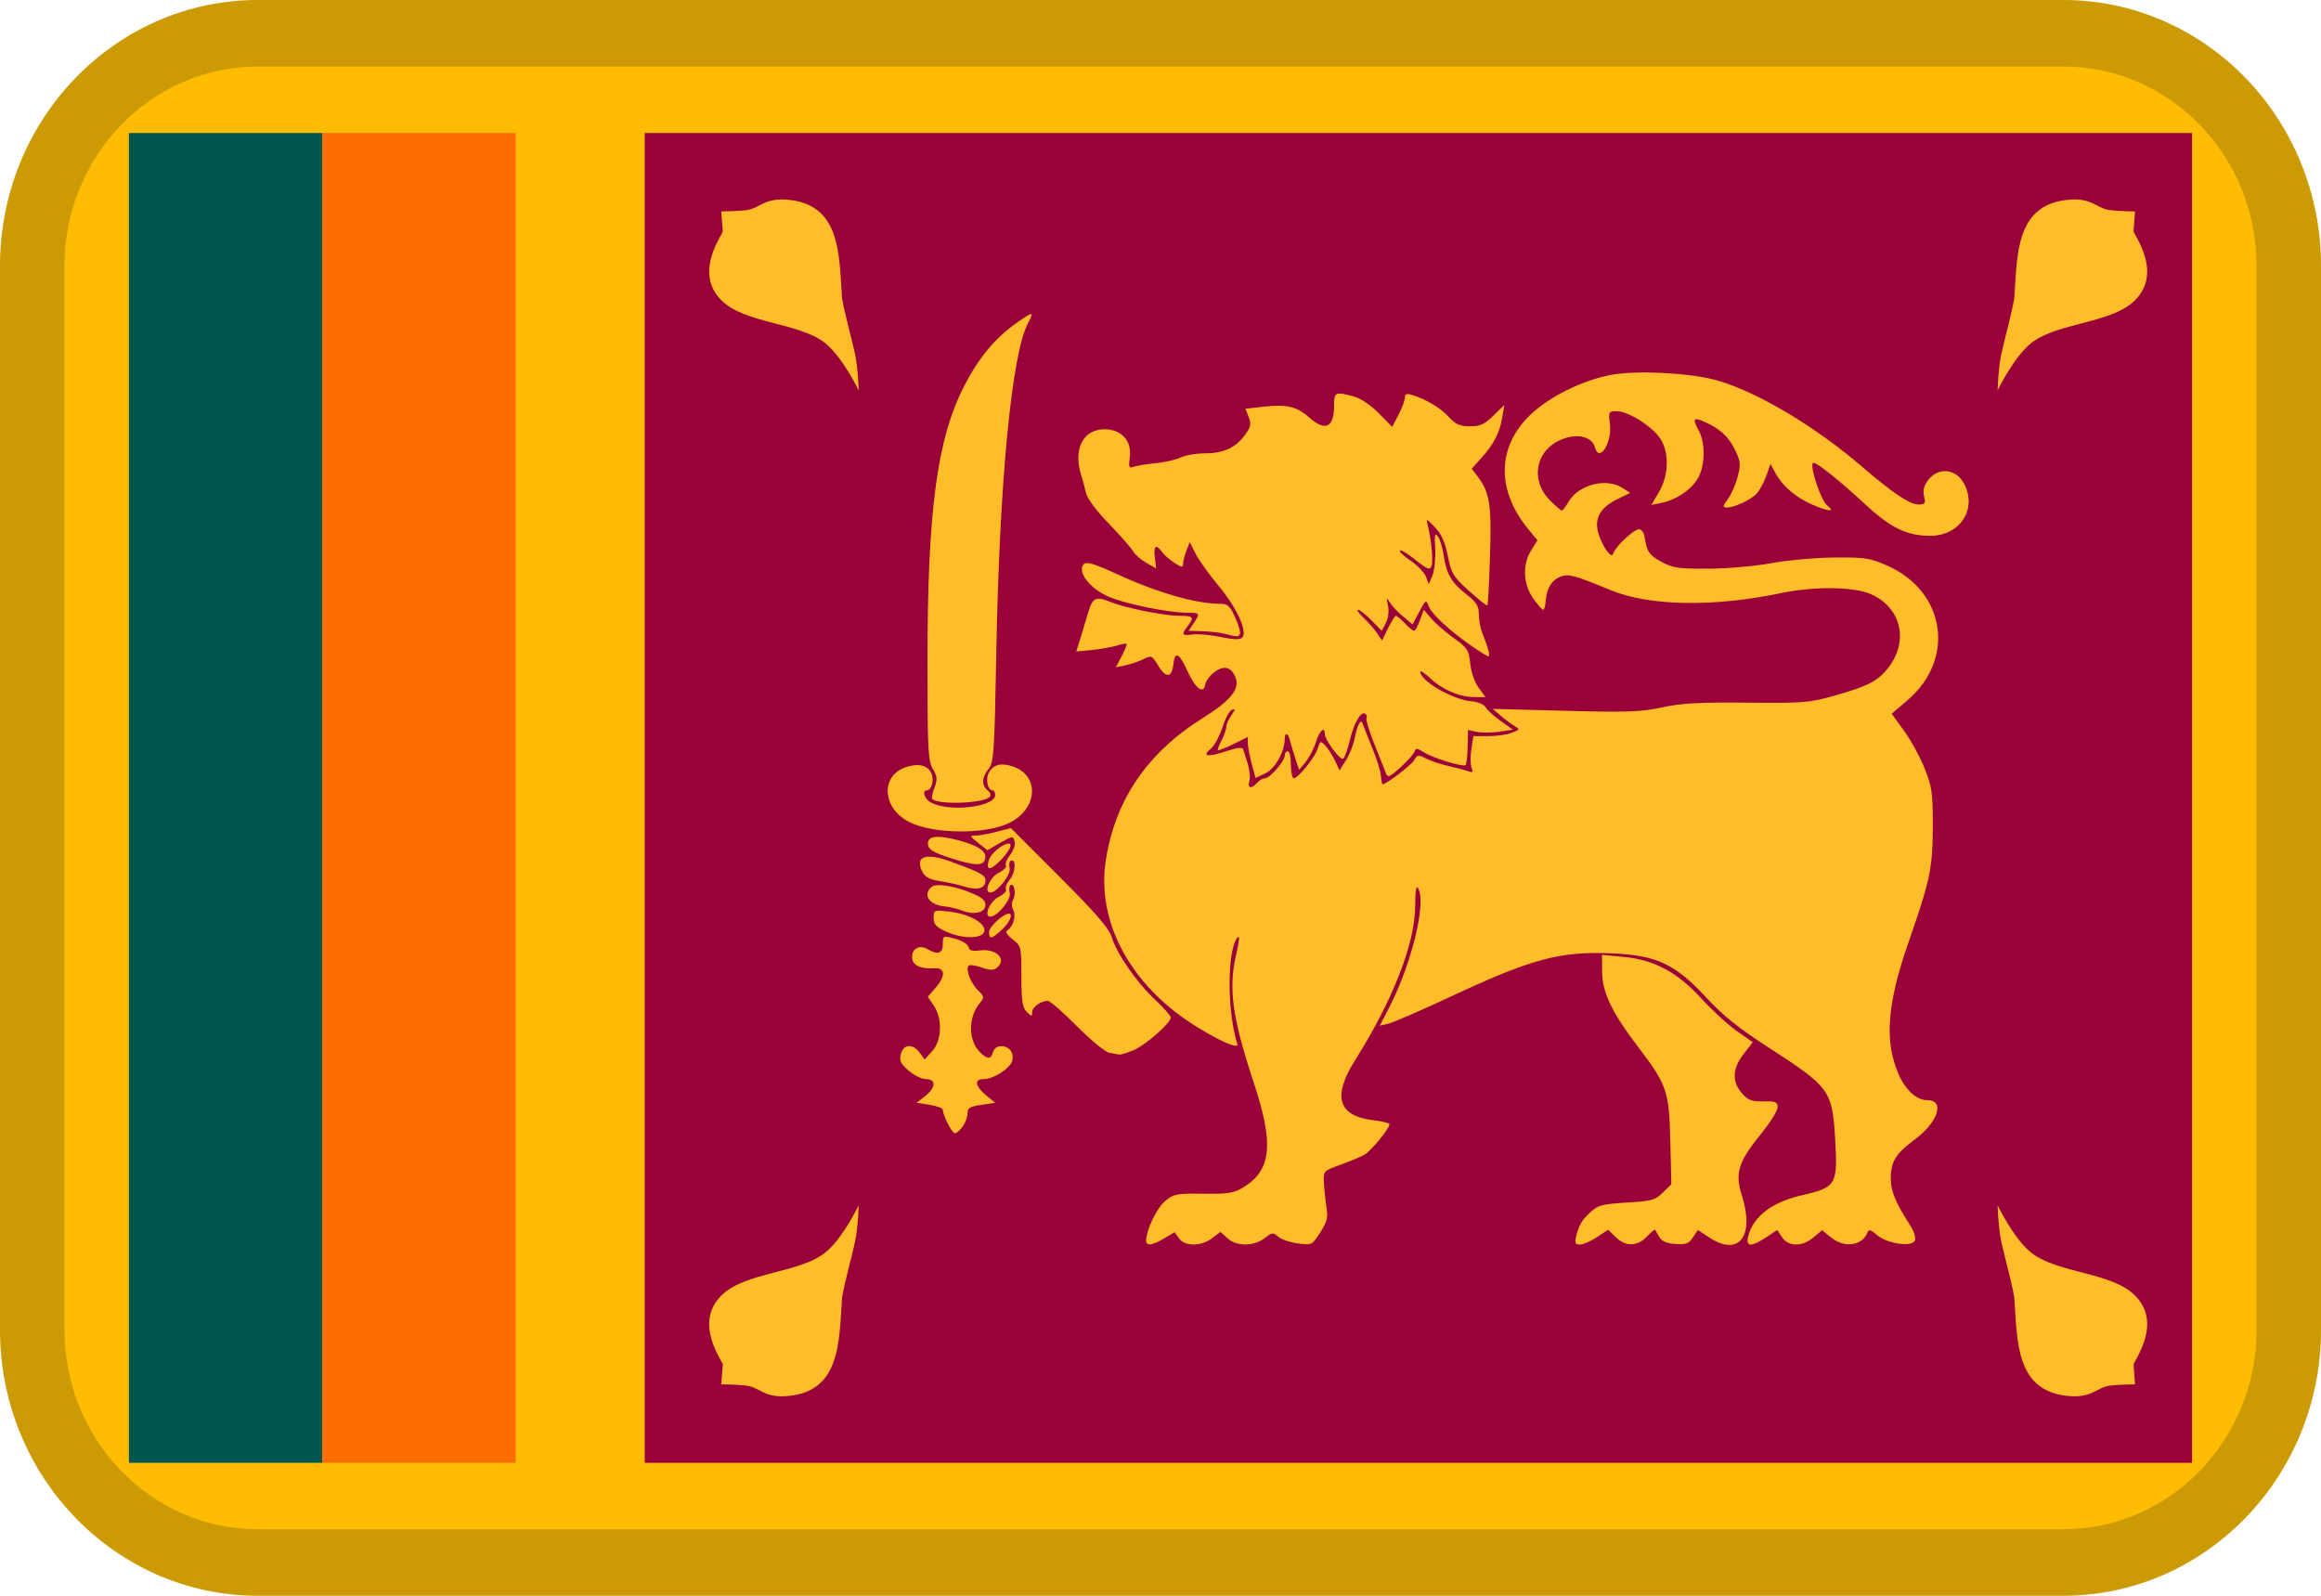
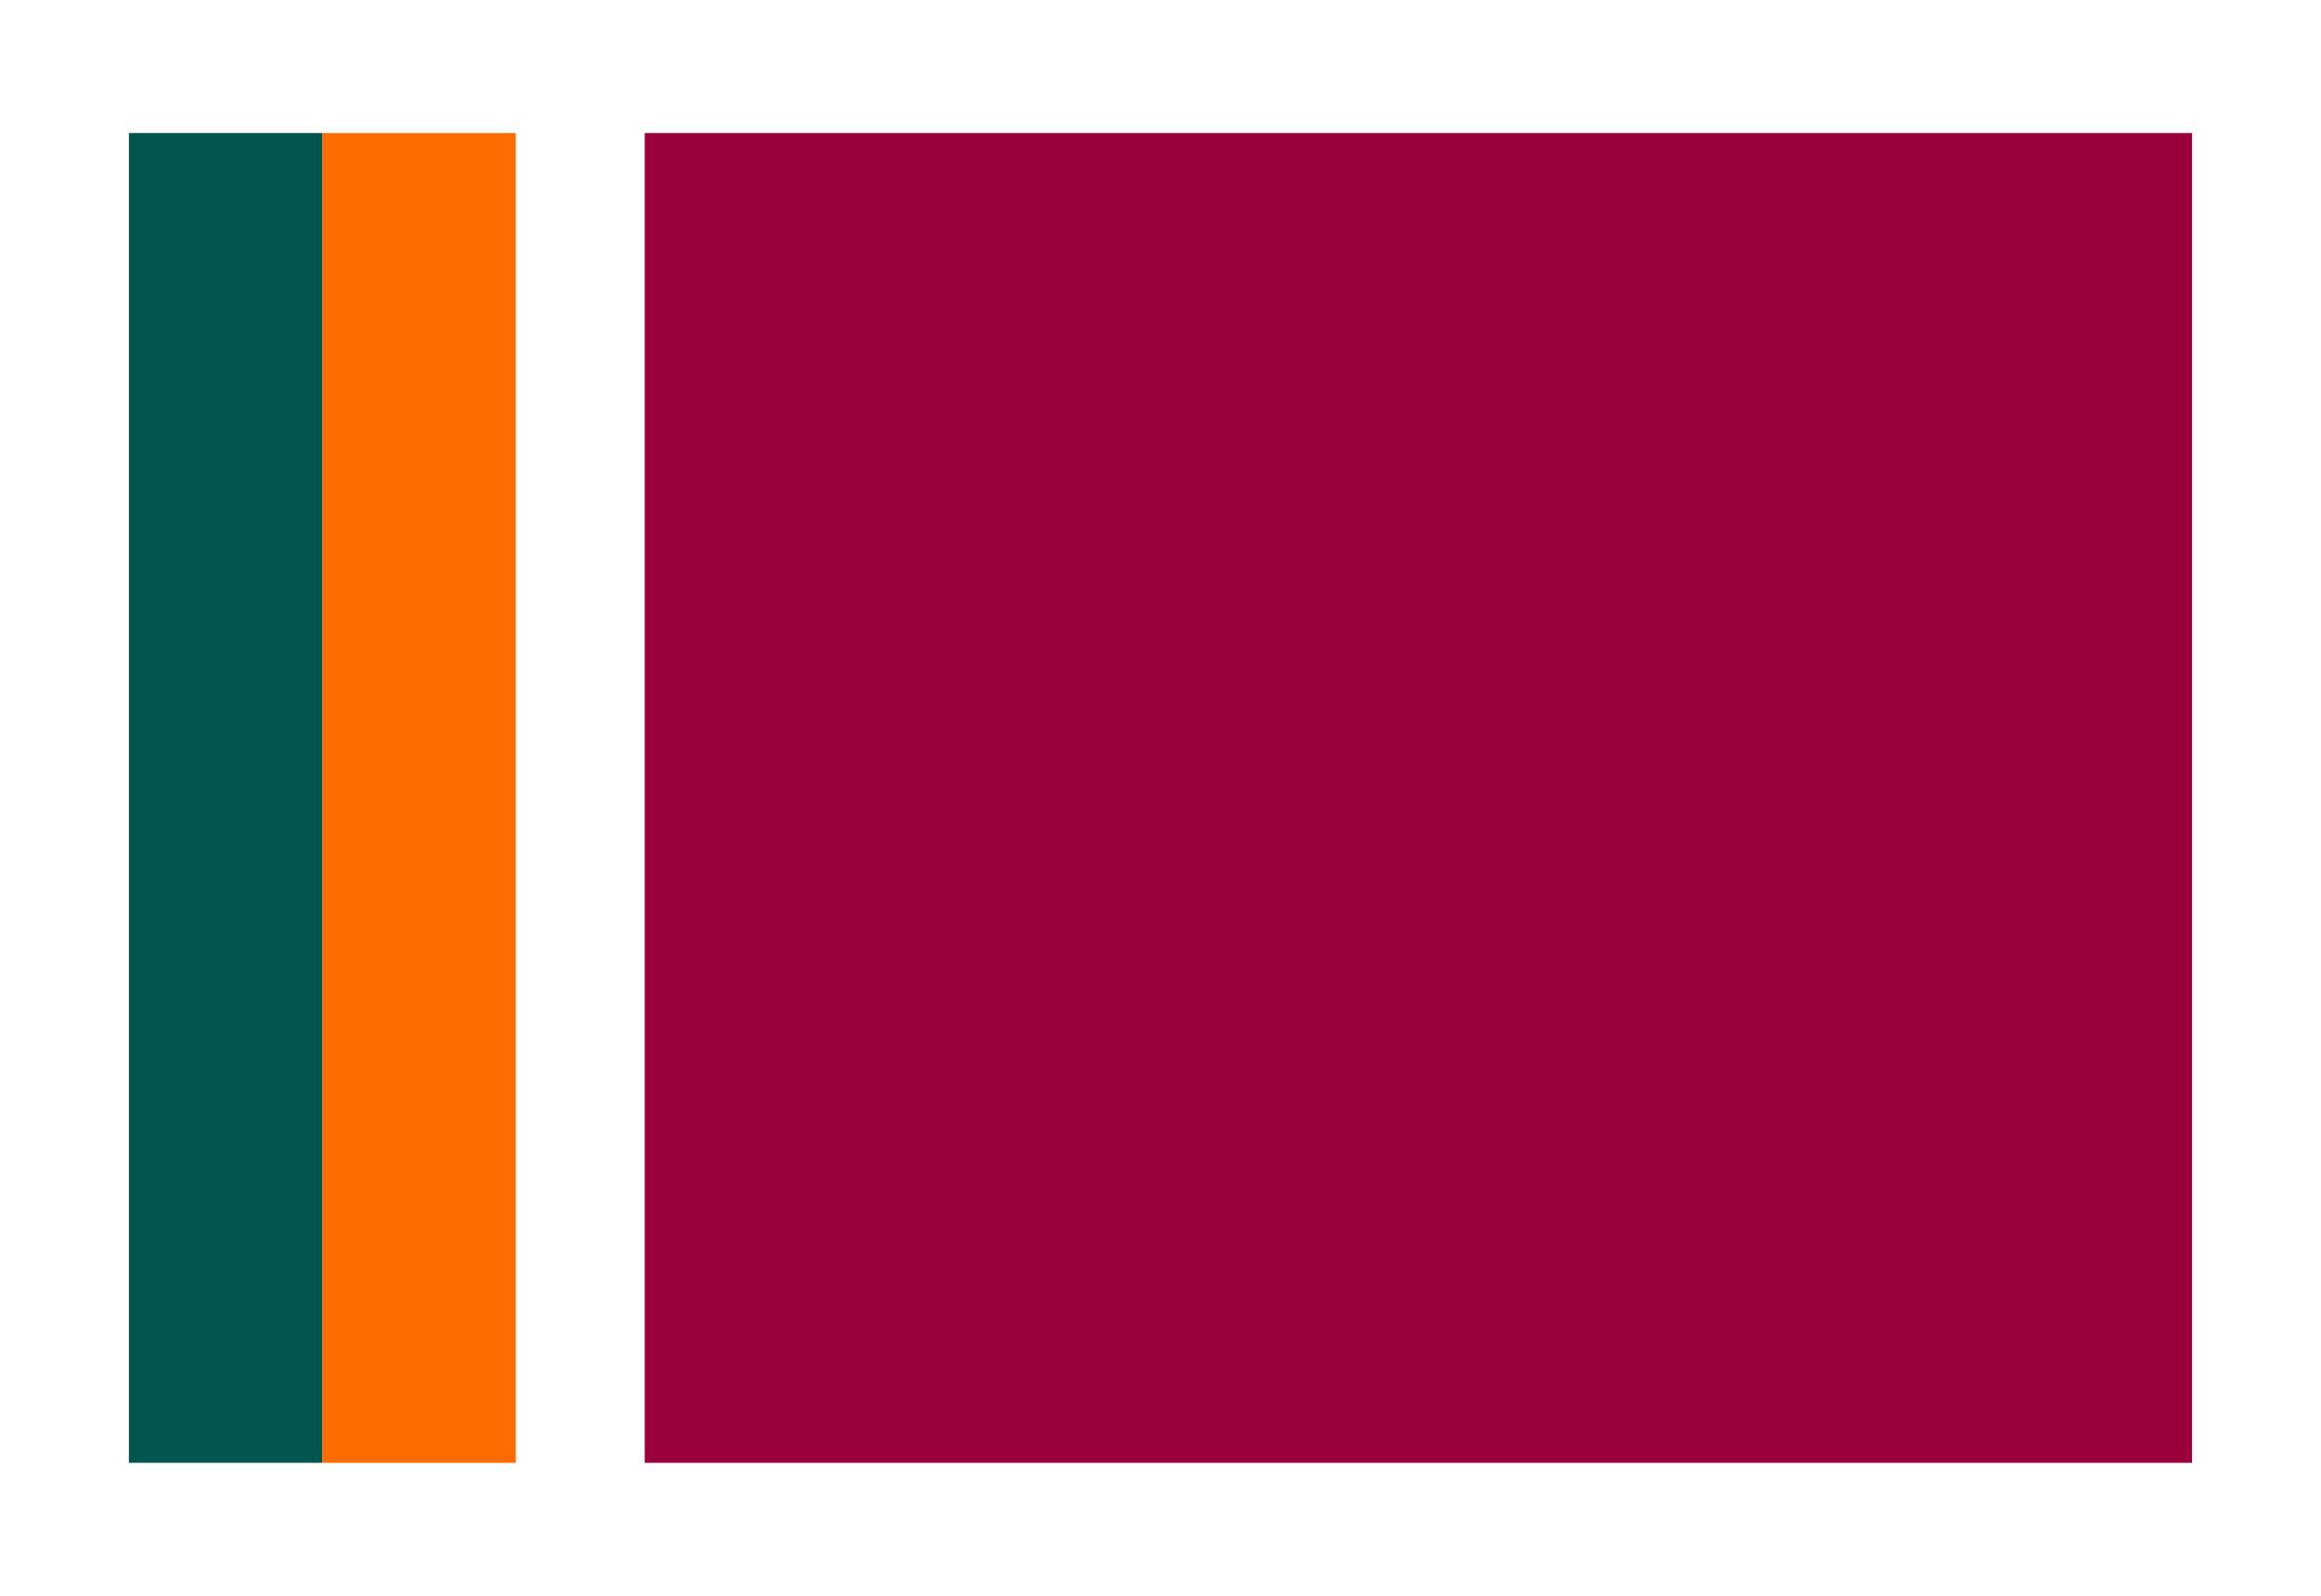
<svg xmlns="http://www.w3.org/2000/svg" width="32" height="22" viewBox="0 0 32 22" fill="none">
-   <path fill-rule="evenodd" clip-rule="evenodd" d="M3.556 0H28.444C30.408 0 32 1.642 32 3.667V18.333C32 20.358 30.408 22 28.444 22H3.556C1.592 22 0 20.358 0 18.333V3.667C0 1.642 1.592 0 3.556 0Z" fill="#FFBC00" />
-   <path d="M4.444 1.834H1.777V20.167H4.444V1.834Z" fill="#00554E" />
+   <path d="M4.444 1.834H1.777V20.167H4.444V1.834" fill="#00554E" />
  <path d="M7.111 1.834H4.444V20.167H7.111V1.834Z" fill="#FC6C00" />
  <path d="M30.222 1.834H8.889V20.167H30.222V1.834Z" fill="#9A0039" />
-   <path d="M27.541 16.616C27.541 16.616 27.765 17.084 28.011 17.275C28.376 17.558 29.124 17.537 29.442 17.867C29.822 18.256 29.412 18.769 29.416 18.814L29.436 19.085C29.436 19.085 29.18 19.088 29.072 19.106C28.909 19.132 28.846 19.268 28.544 19.248C27.783 19.197 27.814 18.491 27.771 17.887C27.732 17.657 27.644 17.357 27.594 17.127C27.551 16.93 27.541 16.616 27.541 16.616ZM11.839 16.616C11.839 16.616 11.83 16.93 11.787 17.127C11.737 17.357 11.649 17.657 11.61 17.887C11.567 18.491 11.598 19.197 10.838 19.248C10.535 19.268 10.472 19.132 10.309 19.106C10.201 19.088 9.944 19.085 9.944 19.085L9.965 18.814C9.969 18.769 9.559 18.256 9.939 17.867C10.257 17.537 11.005 17.558 11.37 17.275C11.616 17.084 11.839 16.616 11.839 16.616ZM27.541 5.384C27.541 5.384 27.551 5.07 27.594 4.873C27.644 4.643 27.732 4.343 27.771 4.113C27.814 3.51 27.783 2.803 28.544 2.752C28.846 2.732 28.909 2.868 29.072 2.894C29.18 2.912 29.436 2.915 29.436 2.915L29.416 3.186C29.412 3.231 29.822 3.744 29.442 4.133C29.124 4.463 28.376 4.442 28.011 4.725C27.765 4.916 27.541 5.384 27.541 5.384ZM11.839 5.384C11.839 5.384 11.616 4.916 11.37 4.725C11.005 4.442 10.257 4.463 9.939 4.133C9.559 3.744 9.969 3.231 9.965 3.186L9.944 2.915C9.944 2.915 10.201 2.912 10.309 2.894C10.472 2.868 10.535 2.732 10.838 2.752C11.598 2.803 11.567 3.51 11.61 4.113C11.649 4.343 11.737 4.643 11.787 4.873C11.83 5.07 11.839 5.384 11.839 5.384ZM16.051 17.073L16.051 17.073C15.886 17.171 15.802 17.182 15.802 17.104C15.802 16.96 15.95 16.651 16.065 16.557C16.183 16.46 16.223 16.452 16.59 16.457C16.929 16.461 17.01 16.449 17.136 16.373C17.529 16.136 17.567 15.778 17.29 14.94C16.983 14.013 16.931 13.617 17.051 13.121C17.083 12.988 17.091 12.897 17.068 12.919C16.918 13.066 16.913 13.938 17.06 14.394C17.095 14.502 16.549 14.22 16.206 13.953C15.489 13.395 15.131 12.618 15.245 11.866C15.372 11.032 15.817 10.378 16.582 9.9C16.964 9.661 17.095 9.501 17.036 9.346C16.98 9.196 16.88 9.167 16.749 9.262C16.684 9.31 16.624 9.388 16.617 9.435C16.595 9.579 16.481 9.493 16.371 9.251C16.256 8.998 16.196 8.97 16.177 9.161C16.158 9.345 16.074 9.352 15.969 9.178C15.883 9.037 15.875 9.033 15.767 9.087C15.704 9.118 15.593 9.156 15.519 9.172L15.384 9.2L15.465 9.045C15.51 8.959 15.54 8.883 15.532 8.876C15.525 8.869 15.463 8.88 15.395 8.901C15.327 8.922 15.174 8.949 15.055 8.961L14.839 8.982L14.899 8.788C14.931 8.681 14.98 8.522 15.006 8.434C15.065 8.238 15.111 8.218 15.311 8.299C15.517 8.383 16.052 8.49 16.267 8.49C16.454 8.49 16.469 8.51 16.374 8.633C16.284 8.749 16.296 8.768 16.442 8.747C16.514 8.737 16.686 8.752 16.826 8.781C17.007 8.819 17.094 8.821 17.126 8.79C17.205 8.712 17.052 8.375 16.799 8.074C16.669 7.918 16.527 7.72 16.483 7.633L16.404 7.474L16.358 7.59C16.332 7.655 16.312 7.736 16.312 7.771C16.312 7.827 16.296 7.826 16.195 7.762C16.131 7.721 16.053 7.654 16.023 7.612C15.937 7.495 15.902 7.521 15.922 7.686L15.94 7.837L15.804 7.759C15.729 7.716 15.647 7.645 15.622 7.6C15.598 7.555 15.447 7.385 15.288 7.22C15.123 7.05 14.989 6.871 14.975 6.804C14.961 6.739 14.931 6.628 14.909 6.558C14.792 6.194 14.93 5.918 15.229 5.918C15.46 5.918 15.607 6.079 15.577 6.298C15.558 6.441 15.565 6.46 15.625 6.436C15.664 6.421 15.801 6.399 15.93 6.386C16.058 6.373 16.215 6.338 16.278 6.307C16.341 6.276 16.49 6.25 16.609 6.25C16.868 6.25 17.036 6.173 17.165 5.996C17.245 5.887 17.253 5.846 17.216 5.75L17.171 5.635L17.419 5.607C17.739 5.571 17.879 5.603 18.048 5.754C18.27 5.952 18.393 5.896 18.393 5.599C18.393 5.403 18.407 5.396 18.662 5.465C18.762 5.492 18.896 5.582 19.009 5.697L19.194 5.885L19.282 5.717C19.33 5.624 19.369 5.518 19.369 5.482C19.369 5.432 19.393 5.422 19.465 5.444C19.659 5.502 19.861 5.623 19.975 5.748C20.07 5.852 20.125 5.877 20.266 5.877C20.408 5.877 20.467 5.85 20.59 5.73L20.74 5.584L20.712 5.755C20.677 5.966 20.598 6.121 20.424 6.314L20.291 6.462L20.376 6.574C20.54 6.792 20.566 6.959 20.543 7.664C20.531 8.032 20.515 8.339 20.506 8.347C20.498 8.355 20.384 8.265 20.253 8.146C20.034 7.948 20.01 7.907 19.961 7.664C19.923 7.472 19.873 7.362 19.784 7.27C19.663 7.145 19.66 7.144 19.686 7.246C19.736 7.449 19.762 7.739 19.736 7.806C19.714 7.863 19.678 7.849 19.517 7.72C19.412 7.635 19.314 7.576 19.3 7.59C19.287 7.603 19.354 7.666 19.448 7.73C19.543 7.794 19.639 7.894 19.66 7.951L19.699 8.054L19.75 7.93C19.778 7.861 19.794 7.698 19.787 7.566C19.776 7.371 19.782 7.339 19.824 7.395C19.853 7.433 19.889 7.55 19.904 7.656C19.943 7.915 20.009 8.03 20.215 8.191C20.357 8.303 20.389 8.354 20.389 8.468C20.389 8.546 20.41 8.661 20.436 8.726C20.533 8.968 20.556 9.074 20.503 9.043C20.16 8.844 19.757 8.503 19.701 8.365C19.66 8.262 19.659 8.263 19.568 8.435L19.476 8.609L19.343 8.498C19.269 8.436 19.187 8.349 19.16 8.303C19.118 8.231 19.114 8.238 19.137 8.352C19.152 8.431 19.14 8.528 19.106 8.591L19.049 8.697L18.908 8.552C18.831 8.472 18.748 8.407 18.725 8.407C18.701 8.407 18.736 8.458 18.803 8.521C18.87 8.584 18.954 8.679 18.989 8.733L19.054 8.831L19.137 8.661C19.183 8.567 19.232 8.491 19.245 8.49C19.259 8.49 19.315 8.536 19.37 8.594C19.424 8.651 19.481 8.697 19.496 8.697C19.51 8.697 19.547 8.632 19.576 8.552L19.63 8.407L19.735 8.529C19.793 8.596 19.933 8.718 20.046 8.798C20.233 8.933 20.252 8.962 20.27 9.148C20.282 9.264 20.331 9.405 20.385 9.48L20.48 9.61H20.327C20.122 9.61 19.888 9.51 19.72 9.351C19.644 9.279 19.582 9.239 19.582 9.262C19.582 9.387 20.03 9.646 20.283 9.668C20.377 9.676 20.46 9.711 20.483 9.752C20.505 9.79 20.599 9.875 20.692 9.941L20.86 10.06L20.671 10.088C20.567 10.103 20.427 10.104 20.361 10.09L20.24 10.064L20.235 10.295C20.232 10.422 20.219 10.536 20.207 10.548C20.174 10.579 19.755 10.451 19.63 10.371C19.541 10.314 19.519 10.312 19.504 10.36C19.493 10.392 19.407 10.49 19.311 10.577C19.158 10.716 19.134 10.726 19.108 10.659C19.092 10.618 19.02 10.438 18.948 10.258C18.877 10.079 18.828 9.917 18.84 9.898C18.852 9.88 18.843 9.853 18.82 9.839C18.76 9.803 18.665 9.972 18.606 10.222C18.577 10.341 18.538 10.449 18.518 10.461C18.477 10.486 18.265 10.199 18.265 10.118C18.265 10.007 18.192 10.073 18.145 10.226C18.118 10.314 18.054 10.438 18.003 10.501L17.911 10.616L17.852 10.434C17.82 10.334 17.789 10.23 17.783 10.202C17.763 10.107 17.713 10.093 17.713 10.183C17.713 10.363 17.583 10.596 17.445 10.662L17.31 10.726L17.258 10.531C17.229 10.423 17.205 10.296 17.204 10.248L17.204 10.16L17.006 10.258C16.896 10.312 16.801 10.35 16.792 10.342C16.784 10.334 16.806 10.273 16.842 10.207C16.877 10.141 16.906 10.058 16.906 10.023C16.906 9.988 16.938 9.916 16.977 9.862C17.03 9.787 17.033 9.769 16.987 9.784C16.954 9.794 16.894 9.904 16.854 10.028C16.813 10.151 16.741 10.284 16.694 10.322C16.564 10.427 16.648 10.442 16.9 10.358C17.056 10.307 17.13 10.298 17.14 10.33C17.148 10.356 17.177 10.447 17.204 10.532C17.23 10.617 17.24 10.724 17.225 10.77C17.193 10.868 17.255 10.881 17.331 10.792C17.36 10.758 17.409 10.73 17.439 10.73C17.508 10.73 17.713 10.494 17.713 10.415C17.713 10.383 17.733 10.356 17.756 10.356C17.779 10.356 17.798 10.44 17.798 10.543C17.798 10.646 17.816 10.73 17.838 10.73C17.896 10.73 18.137 10.432 18.165 10.325C18.179 10.274 18.2 10.232 18.212 10.232C18.249 10.232 18.351 10.368 18.412 10.499L18.469 10.622L18.558 10.479C18.607 10.4 18.659 10.27 18.674 10.19C18.689 10.111 18.716 10.017 18.735 9.983C18.764 9.931 18.774 9.935 18.798 10.004C18.813 10.049 18.872 10.199 18.929 10.336C18.985 10.472 19.035 10.636 19.04 10.698C19.044 10.761 19.055 10.812 19.063 10.812C19.114 10.812 19.461 10.546 19.498 10.479C19.539 10.403 19.552 10.402 19.664 10.459C19.731 10.492 19.87 10.539 19.974 10.561C20.077 10.584 20.197 10.616 20.24 10.632C20.304 10.655 20.313 10.647 20.288 10.584C20.272 10.542 20.271 10.427 20.286 10.328L20.314 10.149H20.518C20.631 10.149 20.777 10.128 20.843 10.103C20.954 10.06 20.957 10.054 20.882 10.01C20.837 9.984 20.752 9.92 20.691 9.868L20.58 9.773L21.578 9.799C22.441 9.822 22.622 9.815 22.916 9.752C23.186 9.694 23.425 9.681 24.088 9.687C24.864 9.695 24.945 9.689 25.286 9.592C25.735 9.465 25.869 9.4 26.007 9.239C26.327 8.867 26.226 8.378 25.791 8.19C25.553 8.087 25.013 8.082 24.555 8.177C23.621 8.372 22.743 8.356 22.208 8.137C21.701 7.928 21.629 7.908 21.518 7.949C21.395 7.995 21.323 8.111 21.311 8.283C21.306 8.351 21.29 8.407 21.276 8.407C21.262 8.407 21.199 8.336 21.138 8.249C20.998 8.052 20.987 7.785 21.111 7.586L21.197 7.449L21.071 7.296C20.631 6.759 20.638 6.17 21.09 5.727C21.345 5.477 21.813 5.243 22.208 5.169C22.574 5.1 23.342 5.142 23.701 5.252C24.262 5.422 25.038 5.888 25.676 6.437C26.095 6.797 26.331 6.955 26.45 6.955C26.541 6.955 26.55 6.941 26.527 6.838C26.508 6.754 26.526 6.691 26.591 6.61C26.731 6.436 26.971 6.464 27.079 6.668C27.264 7.017 27.024 7.387 26.613 7.387C26.291 7.387 26.07 7.28 25.72 6.956C25.349 6.612 25.024 6.355 24.996 6.382C24.949 6.428 25.105 6.898 25.189 6.965C25.314 7.064 25.215 7.058 24.975 6.952C24.753 6.854 24.571 6.696 24.477 6.52L24.41 6.396L24.353 6.559C24.321 6.648 24.262 6.758 24.221 6.803C24.141 6.891 23.914 6.997 23.806 6.997C23.748 6.997 23.75 6.98 23.823 6.88C23.87 6.815 23.931 6.676 23.958 6.57C24.002 6.399 23.998 6.358 23.916 6.193C23.826 6.01 23.704 5.903 23.478 5.806C23.345 5.749 23.335 5.776 23.425 5.945C23.518 6.118 23.507 6.441 23.402 6.606C23.303 6.762 23.107 6.892 22.906 6.933L22.768 6.961L22.873 6.782C23.007 6.554 23.016 6.247 22.894 6.052C22.79 5.885 22.451 5.669 22.292 5.669C22.178 5.669 22.175 5.675 22.196 5.846C22.229 6.102 22.049 6.386 21.991 6.17C21.953 6.028 21.771 5.975 21.566 6.045C21.18 6.176 21.081 6.606 21.369 6.897C21.446 6.974 21.52 7.038 21.533 7.038C21.546 7.038 21.588 6.983 21.627 6.916C21.765 6.681 22.144 6.583 22.368 6.726L22.476 6.795L22.292 6.885C22.056 7.002 21.974 7.158 22.041 7.365C22.067 7.448 22.119 7.552 22.157 7.598C22.213 7.667 22.229 7.67 22.248 7.619C22.287 7.514 22.55 7.279 22.607 7.297C22.637 7.307 22.666 7.35 22.673 7.394C22.706 7.607 22.735 7.651 22.902 7.743C23.063 7.831 23.134 7.842 23.551 7.84C23.814 7.839 24.197 7.805 24.423 7.764C24.645 7.723 25.037 7.688 25.294 7.686C25.722 7.683 25.783 7.693 26.028 7.802C26.826 8.16 26.962 9.088 26.299 9.654L26.081 9.84L26.25 10.073C26.344 10.201 26.471 10.434 26.534 10.591C26.637 10.846 26.648 10.927 26.648 11.393C26.646 11.97 26.613 12.129 26.313 12.991C26.017 13.841 25.978 14.351 26.175 14.806C26.272 15.03 26.424 15.168 26.575 15.168C26.819 15.168 26.72 15.473 26.399 15.71C26.134 15.905 26.065 16.02 26.069 16.26C26.072 16.432 26.136 16.583 26.34 16.9C26.389 16.974 26.416 17.065 26.401 17.102C26.363 17.199 26.012 17.146 25.874 17.023C25.801 16.958 25.765 16.946 25.751 16.983C25.681 17.176 25.431 17.213 25.243 17.059L25.122 16.96L25.004 17.059C24.847 17.191 24.659 17.19 24.57 17.058L24.503 16.957L24.351 17.058C24.144 17.195 24.066 17.191 24.103 17.044C24.172 16.77 24.43 16.573 24.84 16.479C25.321 16.369 25.341 16.334 25.3 15.679C25.26 15.032 25.224 14.984 24.372 14.434C23.973 14.176 23.754 14.001 23.527 13.755C23.099 13.292 22.84 13.17 22.234 13.144C21.51 13.112 21.125 13.214 20.007 13.737C19.598 13.928 19.209 14.097 19.143 14.113L19.023 14.141L19.149 13.898C19.462 13.292 19.668 12.449 19.553 12.248C19.525 12.198 19.512 12.274 19.511 12.501C19.509 13.007 19.198 13.802 18.682 14.618C18.366 15.118 18.448 15.387 18.935 15.444C19.057 15.458 19.157 15.483 19.157 15.499C19.157 15.56 18.901 15.87 18.808 15.922C18.755 15.951 18.606 16.013 18.478 16.059C18.245 16.143 18.244 16.144 18.253 16.309C18.258 16.4 18.274 16.551 18.289 16.645C18.311 16.787 18.296 16.846 18.202 16.992C18.089 17.167 18.086 17.168 17.893 17.142C17.786 17.128 17.664 17.087 17.623 17.05C17.553 16.988 17.539 16.99 17.434 17.071C17.284 17.186 17.048 17.186 16.922 17.07L16.826 16.983L16.712 17.07C16.562 17.185 16.337 17.187 16.256 17.073L16.194 16.988L16.051 17.073ZM22.017 17.056L22.017 17.056C21.933 17.112 21.827 17.158 21.783 17.158C21.718 17.158 21.709 17.138 21.731 17.044C21.771 16.883 21.809 16.82 21.936 16.704C22.032 16.616 22.101 16.599 22.427 16.579C22.771 16.559 22.819 16.546 22.925 16.442L23.043 16.326L23.029 15.736C23.012 15.039 22.984 14.956 22.577 14.423C22.219 13.953 22.088 13.676 22.088 13.388L22.087 13.164L22.374 13.191C22.802 13.229 23.126 13.401 23.455 13.764C23.602 13.925 23.822 14.127 23.944 14.213L24.166 14.368L24.041 14.529C23.884 14.731 23.876 14.913 24.016 15.072C24.102 15.169 24.15 15.187 24.313 15.184C24.484 15.181 24.508 15.191 24.508 15.267C24.508 15.315 24.402 15.482 24.274 15.639C23.97 16.012 23.918 16.176 24.012 16.469C24.198 17.044 23.977 17.333 23.561 17.058L23.409 16.957L23.34 17.06C23.283 17.146 23.243 17.161 23.098 17.15C22.977 17.141 22.91 17.112 22.877 17.054C22.852 17.009 22.826 16.964 22.82 16.955C22.815 16.945 22.763 16.987 22.706 17.048C22.574 17.187 22.413 17.19 22.276 17.056L22.172 16.954L22.017 17.056ZM13.273 15.531L13.273 15.531C13.237 15.582 13.188 15.623 13.165 15.623C13.124 15.623 12.999 15.377 12.999 15.298C12.999 15.278 12.918 15.248 12.819 15.232L12.638 15.203L12.755 15.111C12.904 14.993 12.91 14.877 12.766 14.877C12.708 14.877 12.6 14.824 12.526 14.759C12.416 14.663 12.397 14.622 12.42 14.531C12.456 14.393 12.586 14.384 12.681 14.514L12.749 14.607L12.853 14.491C12.986 14.342 12.996 14.044 12.874 13.864L12.792 13.742L12.896 13.622C13.04 13.455 13.034 13.339 12.883 13.349C12.685 13.362 12.575 13.306 12.575 13.193C12.575 13.072 12.682 13.02 12.792 13.087C12.928 13.17 12.999 13.145 12.999 13.016C12.999 12.898 13.001 12.898 13.166 12.941C13.259 12.965 13.341 13.015 13.352 13.053C13.365 13.104 13.404 13.117 13.498 13.104C13.732 13.07 13.89 13.222 13.745 13.341C13.696 13.38 13.65 13.379 13.533 13.338C13.451 13.309 13.371 13.297 13.356 13.312C13.309 13.358 13.381 13.553 13.482 13.651C13.575 13.743 13.576 13.749 13.503 13.837C13.347 14.025 13.35 14.349 13.51 14.505C13.616 14.608 13.663 14.608 13.691 14.504C13.717 14.406 13.857 14.393 13.932 14.481C13.96 14.514 13.97 14.58 13.955 14.629C13.92 14.734 13.695 14.877 13.562 14.877C13.428 14.877 13.443 14.974 13.594 15.099L13.722 15.204L13.53 15.232C13.371 15.255 13.339 15.275 13.339 15.349C13.339 15.399 13.309 15.481 13.273 15.531ZM15.623 14.481L15.623 14.481C15.536 14.516 15.45 14.543 15.432 14.539C15.414 14.536 15.353 14.525 15.296 14.515C15.239 14.504 15.038 14.34 14.847 14.147C14.656 13.955 14.476 13.798 14.447 13.798C14.35 13.798 14.231 13.884 14.231 13.954C14.231 14.018 14.225 14.018 14.157 13.951C14.096 13.891 14.082 13.803 14.082 13.461C14.082 13.052 14.08 13.042 13.961 12.95C13.879 12.885 13.856 12.845 13.89 12.825C13.969 12.777 14.012 12.623 13.969 12.543C13.946 12.499 13.945 12.443 13.969 12.402C14.012 12.326 13.985 12.171 13.933 12.202C13.914 12.213 13.909 12.261 13.922 12.308C13.946 12.397 13.752 12.637 13.655 12.637C13.557 12.637 13.645 12.427 13.77 12.364C13.838 12.33 13.883 12.284 13.869 12.262C13.855 12.24 13.881 12.175 13.927 12.118C14.005 12.021 14.01 11.824 13.933 11.87C13.914 11.882 13.909 11.926 13.92 11.97C13.943 12.054 13.746 12.305 13.656 12.305C13.557 12.305 13.645 12.096 13.77 12.032C13.838 11.998 13.883 11.952 13.869 11.93C13.855 11.908 13.881 11.843 13.927 11.786C13.974 11.727 14.001 11.647 13.989 11.601C13.967 11.522 13.961 11.522 13.79 11.62L13.613 11.722L13.487 11.621C13.367 11.525 13.365 11.52 13.455 11.519C13.508 11.518 13.637 11.495 13.743 11.467L13.937 11.416L14.607 12.087C15.111 12.591 15.29 12.798 15.327 12.918C15.398 13.15 15.672 13.546 15.924 13.781C16.044 13.893 16.142 14.004 16.142 14.028C16.142 14.104 15.787 14.414 15.623 14.481ZM13.573 12.826V12.826C13.573 12.942 13.289 12.953 13.053 12.847C12.905 12.781 12.872 12.745 12.872 12.654C12.872 12.545 12.876 12.543 13.088 12.568C13.352 12.598 13.573 12.716 13.573 12.826ZM13.814 12.816V12.816C13.673 12.948 13.636 12.955 13.636 12.848C13.636 12.779 13.834 12.596 13.908 12.596C13.973 12.596 13.922 12.716 13.814 12.816ZM13.585 12.49C13.571 12.587 13.42 12.616 13.261 12.552C13.206 12.53 13.093 12.504 13.01 12.494C12.803 12.469 12.718 12.33 12.846 12.226C12.915 12.17 13.204 12.222 13.445 12.334C13.557 12.386 13.594 12.428 13.585 12.49ZM13.585 12.157L13.585 12.157C13.571 12.256 13.463 12.277 13.275 12.217C13.205 12.195 13.062 12.164 12.958 12.147C12.817 12.126 12.755 12.092 12.717 12.019C12.61 11.809 12.759 11.752 13.094 11.873C13.543 12.037 13.598 12.068 13.585 12.157ZM13.81 11.845L13.81 11.845C13.657 12.005 13.591 12.011 13.632 11.862C13.666 11.737 13.933 11.557 13.933 11.659C13.933 11.69 13.878 11.774 13.81 11.845ZM13.585 11.824L13.585 11.824C13.568 11.943 13.461 11.944 13.105 11.83C12.883 11.758 12.805 11.713 12.795 11.652C12.777 11.539 12.881 11.51 13.116 11.561C13.437 11.632 13.6 11.723 13.585 11.824ZM13.899 11.353L13.899 11.353C13.565 11.507 12.86 11.497 12.539 11.334C12.147 11.136 12.136 10.67 12.521 10.566C12.692 10.52 12.809 10.562 12.849 10.682C12.877 10.771 12.838 10.895 12.782 10.895C12.707 10.895 12.746 11.018 12.837 11.065C13.094 11.2 13.721 11.125 13.721 10.96C13.721 10.924 13.703 10.895 13.681 10.895C13.617 10.895 13.585 10.739 13.633 10.653C13.694 10.541 13.797 10.513 13.958 10.565C14.345 10.689 14.309 11.165 13.899 11.353ZM13.643 10.988L13.643 10.988C13.553 11.077 12.938 11.098 12.854 11.016C12.841 11.004 12.854 10.933 12.883 10.859C12.927 10.745 12.923 10.706 12.861 10.6C12.795 10.487 12.787 10.331 12.787 9.137C12.787 7.034 12.918 6.049 13.296 5.317C13.496 4.929 13.722 4.658 14.018 4.45C14.248 4.288 14.261 4.289 14.172 4.458C13.948 4.883 13.778 6.654 13.736 9.008C13.711 10.374 13.702 10.509 13.63 10.6C13.534 10.72 13.53 10.826 13.617 10.897C13.657 10.929 13.667 10.965 13.643 10.988ZM17.094 8.743L17.094 8.743C17.069 8.784 17.067 8.784 16.885 8.738C16.815 8.721 16.674 8.704 16.572 8.702L16.387 8.697L16.455 8.595C16.549 8.456 16.545 8.448 16.381 8.448C16.098 8.448 15.479 8.319 15.258 8.214C15.008 8.096 14.847 7.871 14.944 7.776C14.982 7.739 15.091 7.773 15.408 7.918C15.957 8.171 16.49 8.324 16.821 8.324C16.927 8.324 16.957 8.351 17.031 8.515C17.079 8.62 17.107 8.722 17.094 8.743Z" fill="#FFBE29" />
-   <path opacity="0.2" d="M3.556 0.917C2.083 0.917 0.889 2.148 0.889 3.667V18.333C0.889 19.852 2.083 21.083 3.556 21.083H28.444C29.917 21.083 31.111 19.852 31.111 18.333V3.667C31.111 2.148 29.917 0.917 28.444 0.917H3.556ZM3.556 0H28.444C30.408 0 32 1.642 32 3.667V18.333C32 20.358 30.408 22 28.444 22H3.556C1.592 22 0 20.358 0 18.333V3.667C0 1.642 1.592 0 3.556 0Z" fill="#031619" />
</svg>